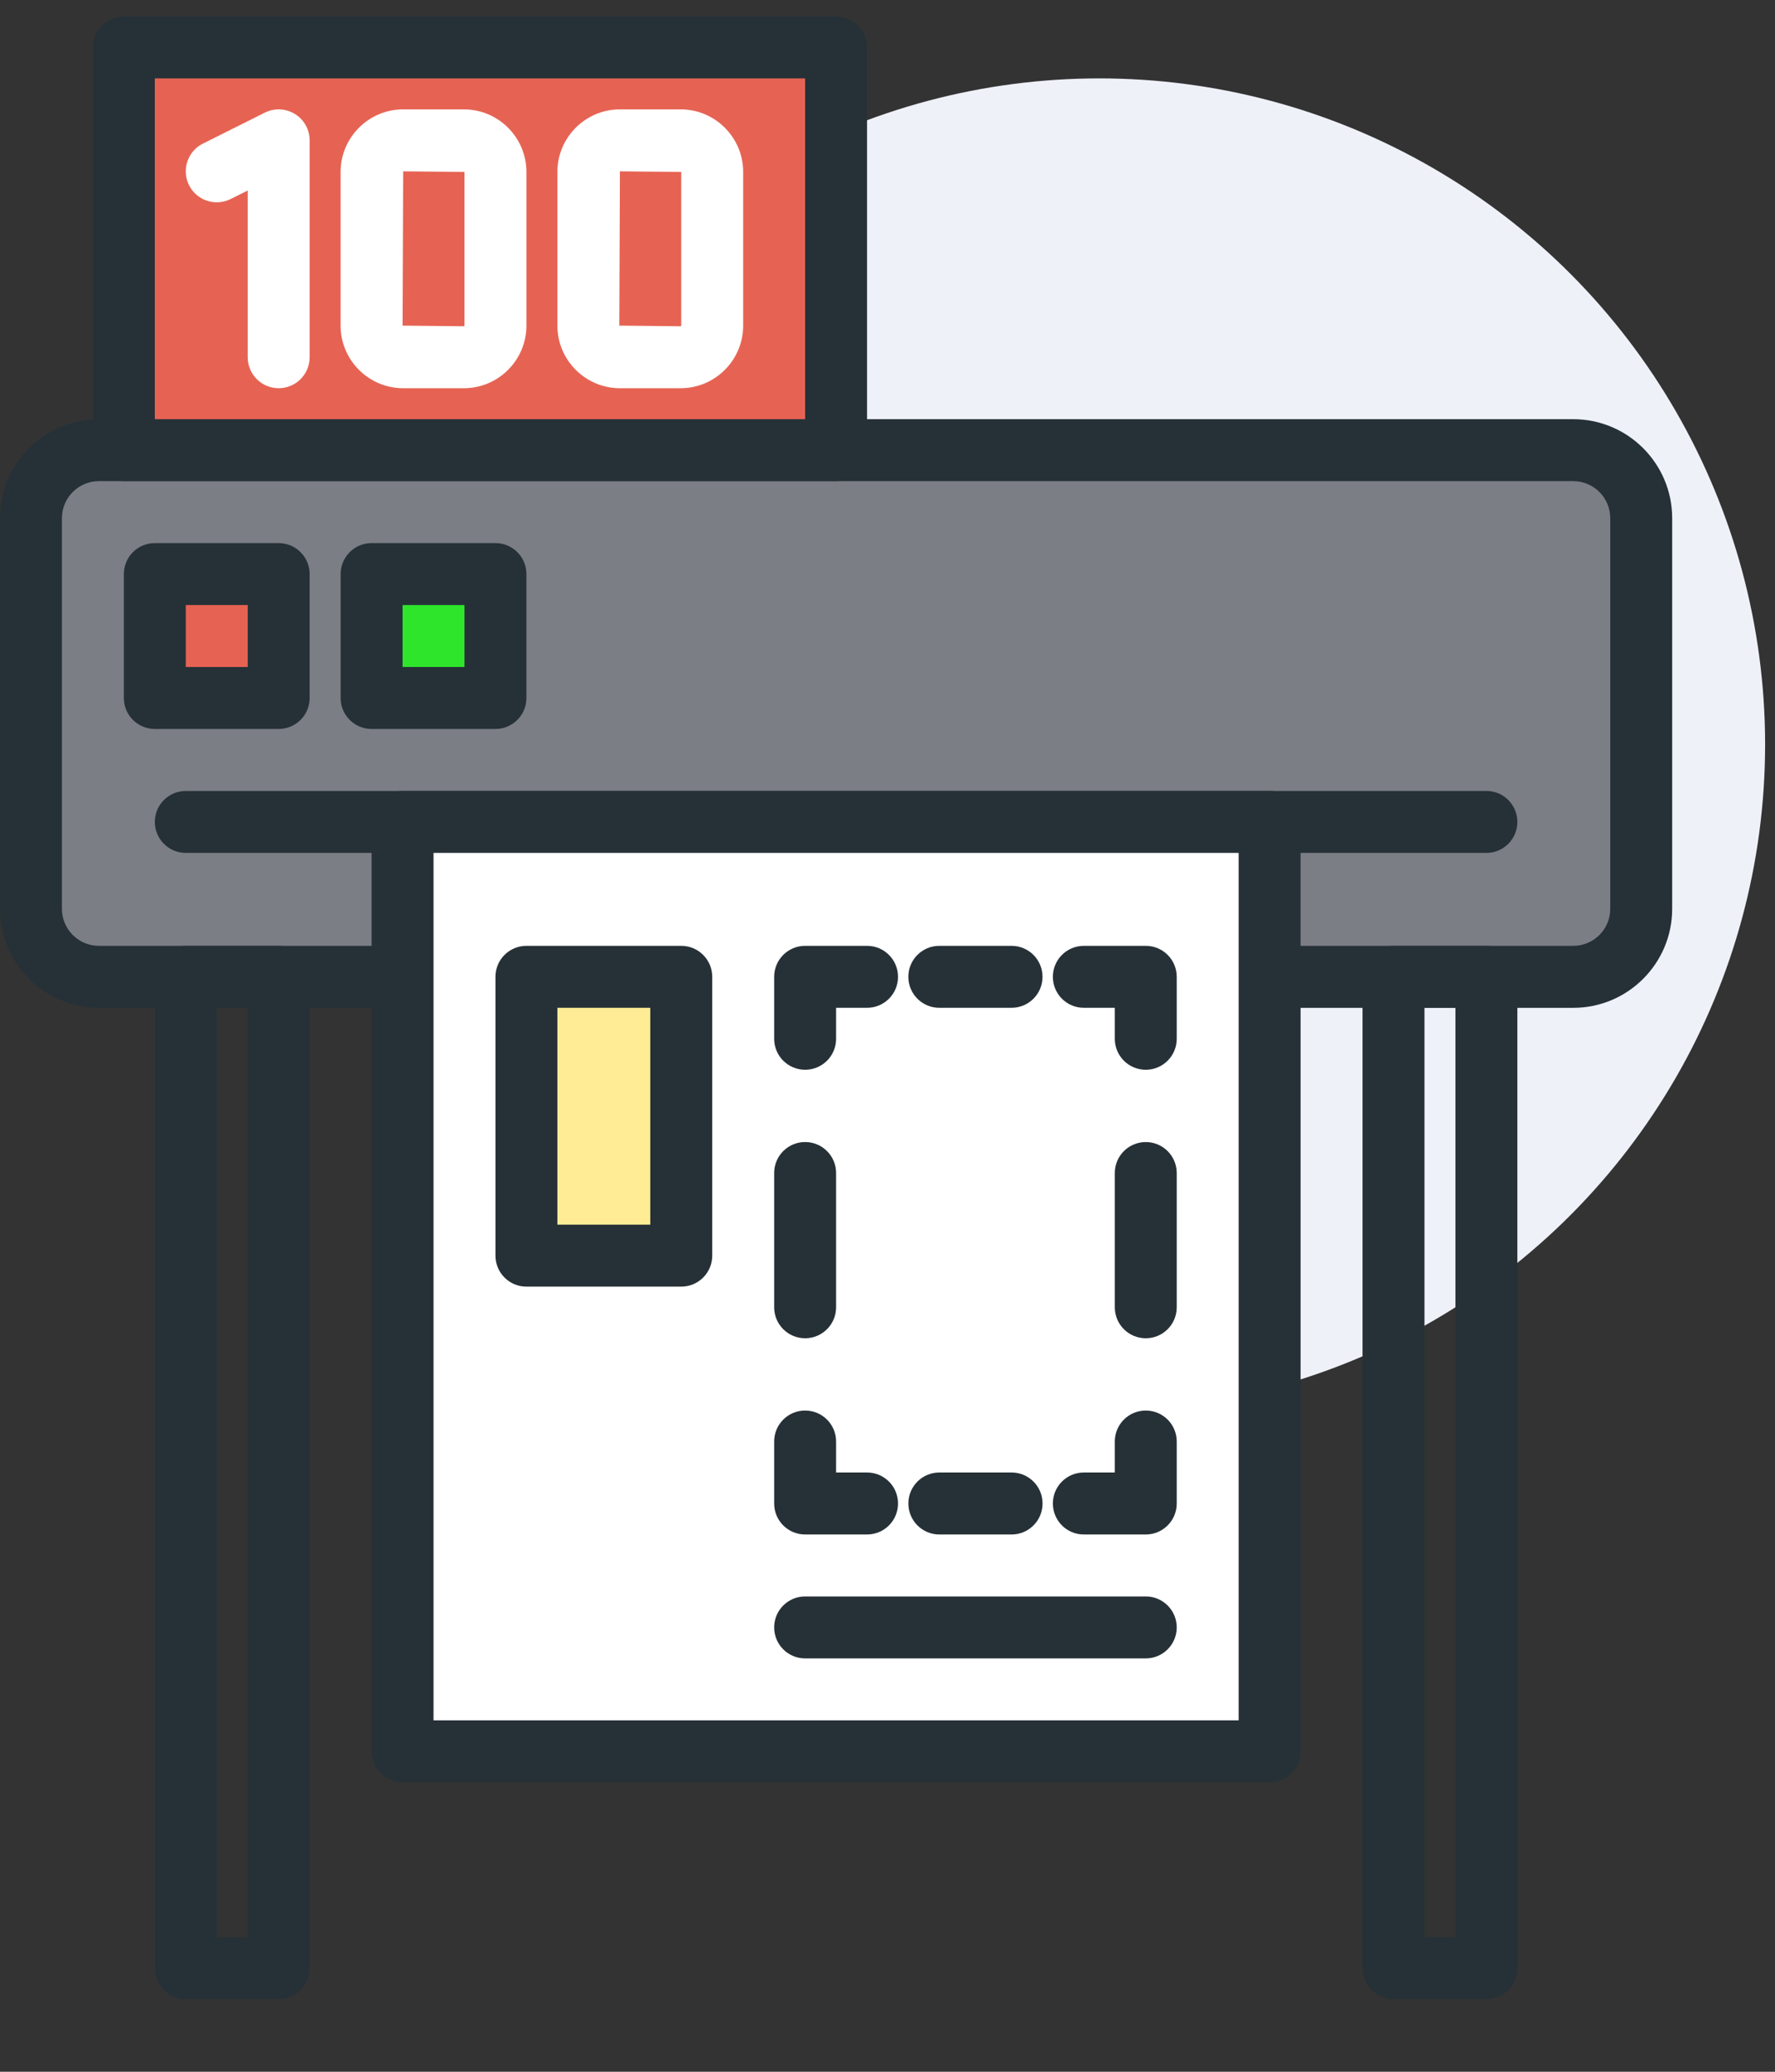
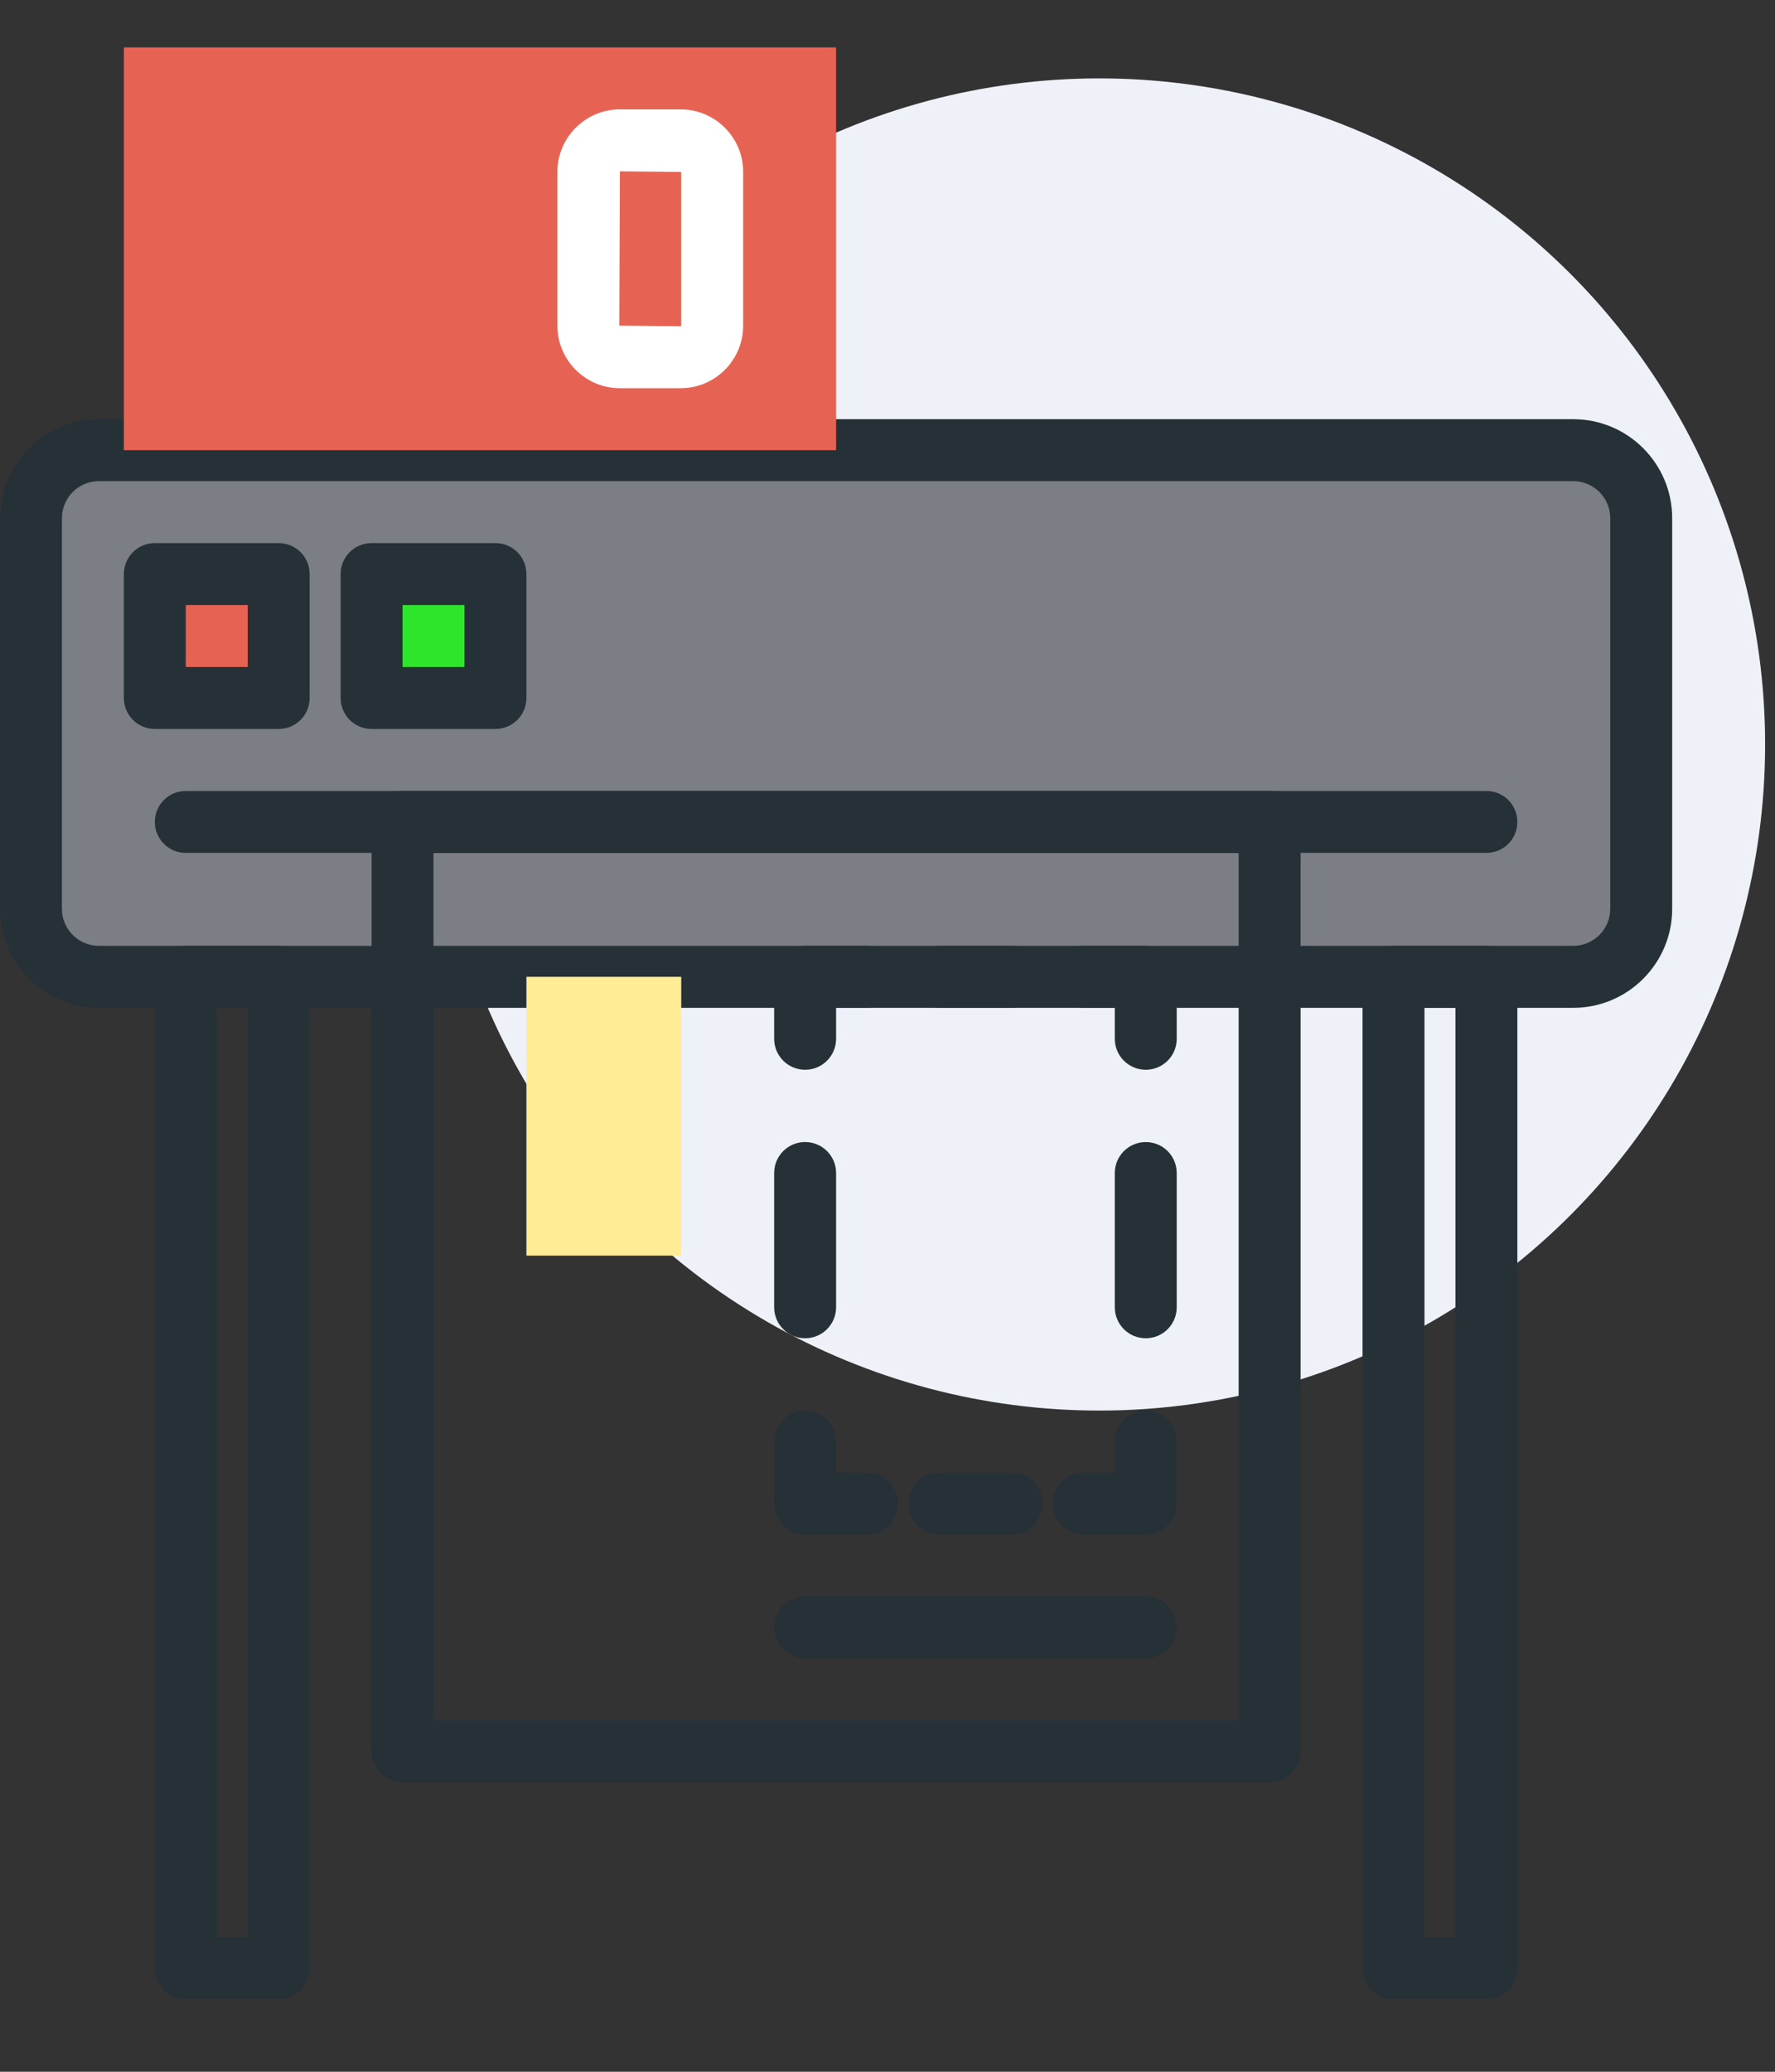
<svg xmlns="http://www.w3.org/2000/svg" width="54px" height="63px" viewBox="0 0 54 63" version="1.1">
  <rect x="0" y="0" width="54" height="63" fill="#333333" stroke="none" />
  <title>velkoformatovy_tisk</title>
  <g id="Page-1" stroke="none" stroke-width="1" fill="none" fill-rule="evenodd">
    <g id="homepage" transform="translate(-484, -1893)" fill-rule="nonzero">
      <g id="produkty" transform="translate(209, 1581)">
        <g id="Group-22" transform="translate(240, 198)">
          <g id="velkoformatovy_tisk" transform="translate(35, 114.5)">
            <circle id="Oval" fill="#EFF1F9" cx="33.444" cy="22.139" r="20.255" />
            <g id="Group" transform="translate(0, 12.247)">
              <path d="M47.863,16.957 L3.01,16.957 C1.868,16.957 0.942,16.032 0.942,14.89 L0.942,3.01 C0.942,1.868 1.868,0.942 3.01,0.942 L47.863,0.942 C49.005,0.942 49.93,1.868 49.93,3.01 L49.93,14.89 C49.93,16.032 49.005,16.957 47.863,16.957 L47.863,16.957 Z" id="Path" fill="#7C7E85" />
              <path d="M47.863,17.9 L3.009,17.9 C1.35,17.9 -7.10542736e-13,16.55 -7.10542736e-13,14.89 L-7.10542736e-13,3.01 C-7.10542736e-13,1.35 1.35,-3.01980663e-14 3.009,-3.01980663e-14 L47.863,-3.01980663e-14 C49.523,-3.01980663e-14 50.872,1.35 50.872,3.01 L50.872,14.89 C50.872,16.55 49.523,17.9 47.863,17.9 Z M3.009,1.884 C2.389,1.884 1.884,2.389 1.884,3.01 L1.884,14.89 C1.884,15.51 2.389,16.015 3.009,16.015 L47.863,16.015 C48.483,16.015 48.988,15.51 48.988,14.89 L48.988,3.01 C48.988,2.389 48.483,1.884 47.863,1.884 L3.009,1.884 Z" id="Shape" fill="#263137" />
            </g>
            <path d="M45.22,25.436 L5.652,25.436 C5.132,25.436 4.71,25.014 4.71,24.494 C4.71,23.974 5.132,23.552 5.652,23.552 L45.22,23.552 C45.741,23.552 46.162,23.974 46.162,24.494 C46.162,25.014 45.741,25.436 45.22,25.436 Z" id="Path" fill="#263137" />
            <g id="Group" transform="translate(11.305, 23.552)">
-               <polygon id="Path" fill="#FFFFFF" points="0.942 0.942 27.32 0.942 27.32 29.204 0.942 29.204" />
              <path d="M27.32,30.147 L0.942,30.147 C0.421,30.147 -1.93622895e-13,29.725 -1.93622895e-13,29.204 L-1.93622895e-13,0.942 C-1.93622895e-13,0.422 0.421,6.92779167e-14 0.942,6.92779167e-14 L27.32,6.92779167e-14 C27.841,6.92779167e-14 28.262,0.422 28.262,0.942 L28.262,29.204 C28.262,29.725 27.841,30.147 27.32,30.147 Z M1.884,28.262 L26.378,28.262 L26.378,1.884 L1.884,1.884 L1.884,28.262 Z" id="Shape" fill="#263137" />
            </g>
            <g id="Group" transform="translate(15.073, 28.262)">
              <polygon id="Path" fill="#FFEC95" points="0.942 0.942 5.652 0.942 5.652 9.421 0.942 9.421" />
-               <path d="M5.652,10.363 L0.942,10.363 C0.421,10.363 6.83009205e-13,9.941 6.83009205e-13,9.421 L6.83009205e-13,0.942 C6.83009205e-13,0.422 0.421,-1.61648472e-13 0.942,-1.61648472e-13 L5.652,-1.61648472e-13 C6.173,-1.61648472e-13 6.595,0.422 6.595,0.942 L6.595,9.421 C6.595,9.941 6.173,10.363 5.652,10.363 Z M1.884,8.479 L4.71,8.479 L4.71,1.884 L1.884,1.884 L1.884,8.479 Z" id="Shape" fill="#263137" />
            </g>
            <g id="Group" transform="translate(23.552, 28.262)" fill="#263137">
              <path d="M11.305,17.9 L9.421,17.9 C8.9,17.9 8.479,17.478 8.479,16.957 C8.479,16.437 8.9,16.015 9.421,16.015 L10.363,16.015 L10.363,15.073 C10.363,14.553 10.784,14.131 11.305,14.131 C11.826,14.131 12.247,14.553 12.247,15.073 L12.247,16.957 C12.247,17.478 11.826,17.9 11.305,17.9 Z" id="Path" />
              <path d="M7.223,17.9 L5.025,17.9 C4.504,17.9 4.083,17.478 4.083,16.957 C4.083,16.437 4.504,16.015 5.025,16.015 L7.223,16.015 C7.744,16.015 8.165,16.437 8.165,16.957 C8.165,17.478 7.744,17.9 7.223,17.9 Z" id="Path" />
              <path d="M2.826,17.9 L0.942,17.9 C0.421,17.9 0,17.478 0,16.957 L0,15.073 C0,14.553 0.421,14.131 0.942,14.131 C1.463,14.131 1.884,14.553 1.884,15.073 L1.884,16.015 L2.826,16.015 C3.347,16.015 3.768,16.437 3.768,16.957 C3.768,17.478 3.347,17.9 2.826,17.9 Z" id="Path" />
              <path d="M0.942,11.933 C0.421,11.933 7.14872606e-13,11.511 7.14872606e-13,10.991 L7.14872606e-13,6.908 C7.14872606e-13,6.388 0.421,5.966 0.942,5.966 C1.463,5.966 1.884,6.388 1.884,6.908 L1.884,10.991 C1.884,11.511 1.463,11.933 0.942,11.933 Z" id="Path" />
              <path d="M0.942,3.768 C0.421,3.768 0,3.347 0,2.826 L0,0.942 C0,0.422 0.421,0 0.942,0 L2.826,0 C3.347,0 3.768,0.422 3.768,0.942 C3.768,1.462 3.347,1.884 2.826,1.884 L1.884,1.884 L1.884,2.826 C1.884,3.347 1.463,3.768 0.942,3.768 Z" id="Path" />
              <path d="M7.222,1.884 L5.024,1.884 C4.503,1.884 4.082,1.462 4.082,0.942 C4.082,0.422 4.503,0 5.024,0 L7.222,0 C7.743,0 8.164,0.422 8.164,0.942 C8.164,1.462 7.743,1.884 7.222,1.884 Z" id="Path" />
              <path d="M11.305,3.768 C10.784,3.768 10.363,3.347 10.363,2.826 L10.363,1.884 L9.421,1.884 C8.9,1.884 8.479,1.462 8.479,0.942 C8.479,0.422 8.9,0 9.421,0 L11.305,0 C11.826,0 12.247,0.422 12.247,0.942 L12.247,2.826 C12.247,3.347 11.826,3.768 11.305,3.768 Z" id="Path" />
              <path d="M11.305,11.933 C10.784,11.933 10.363,11.512 10.363,10.991 L10.363,6.909 C10.363,6.388 10.784,5.967 11.305,5.967 C11.826,5.967 12.247,6.388 12.247,6.909 L12.247,10.991 C12.247,11.512 11.826,11.933 11.305,11.933 Z" id="Path" />
            </g>
            <path d="M34.857,49.93 L24.494,49.93 C23.973,49.93 23.552,49.508 23.552,48.988 C23.552,48.468 23.973,48.046 24.494,48.046 L34.857,48.046 C35.378,48.046 35.799,48.468 35.799,48.988 C35.799,49.508 35.378,49.93 34.857,49.93 Z" id="Path" fill="#263137" />
            <g id="Group" transform="translate(3.768, 16.015)">
              <polygon id="Path" fill="#E66353" points="0.942 0.942 4.71 0.942 4.71 4.71 0.942 4.71" />
              <path d="M4.71,5.652 L0.942,5.652 C0.421,5.652 3.2596148e-13,5.231 3.2596148e-13,4.71 L3.2596148e-13,0.942 C3.2596148e-13,0.422 0.421,-1.28785871e-13 0.942,-1.28785871e-13 L4.71,-1.28785871e-13 C5.231,-1.28785871e-13 5.652,0.422 5.652,0.942 L5.652,4.71 C5.652,5.231 5.231,5.652 4.71,5.652 Z M1.884,3.768 L3.768,3.768 L3.768,1.884 L1.884,1.884 L1.884,3.768 Z" id="Shape" fill="#263137" />
            </g>
            <g id="Group" transform="translate(10.363, 16.015)">
              <polygon id="Path" fill="#2EE52B" points="0.942 0.942 4.71 0.942 4.71 4.71 0.942 4.71" />
              <path d="M4.71,5.652 L0.942,5.652 C0.421,5.652 3.2596148e-13,5.231 3.2596148e-13,4.71 L3.2596148e-13,0.942 C3.2596148e-13,0.422 0.421,-1.28785871e-13 0.942,-1.28785871e-13 L4.71,-1.28785871e-13 C5.231,-1.28785871e-13 5.652,0.422 5.652,0.942 L5.652,4.71 C5.652,5.231 5.231,5.652 4.71,5.652 Z M1.884,3.768 L3.768,3.768 L3.768,1.884 L1.884,1.884 L1.884,3.768 Z" id="Shape" fill="#263137" />
            </g>
            <g id="Group" transform="translate(4.71, 28.262)" fill="#263137">
              <path d="M3.768,32.031 L0.942,32.031 C0.421,32.031 -3.19744231e-14,31.609 -3.19744231e-14,31.089 L-3.19744231e-14,0.942 C-3.19744231e-14,0.422 0.421,-1.27897692e-13 0.942,-1.27897692e-13 L3.768,-1.27897692e-13 C4.289,-1.27897692e-13 4.71,0.422 4.71,0.942 L4.71,31.089 C4.71,31.609 4.289,32.031 3.768,32.031 Z M1.884,30.147 L2.826,30.147 L2.826,1.884 L1.884,1.884 L1.884,30.147 Z" id="Shape" />
            </g>
            <g id="Group" transform="translate(2.826, 0)">
              <polygon id="Path" fill="#E66353" points="0.942 0.942 22.61 0.942 22.61 13.189 0.942 13.189" />
-               <path d="M22.61,14.131 L0.942,14.131 C0.421,14.131 -1.61648472e-13,13.709 -1.61648472e-13,13.189 L-1.61648472e-13,0.942 C-1.61648472e-13,0.422 0.421,-9.68114477e-14 0.942,-9.68114477e-14 L22.61,-9.68114477e-14 C23.131,-9.68114477e-14 23.552,0.422 23.552,0.942 L23.552,13.189 C23.552,13.709 23.131,14.131 22.61,14.131 Z M1.884,12.247 L21.668,12.247 L21.668,1.884 L1.884,1.884 L1.884,12.247 Z" id="Shape" fill="#263137" />
            </g>
            <g id="Group" transform="translate(41.452, 28.262)" fill="#263137">
              <path d="M3.768,32.031 L0.942,32.031 C0.421,32.031 0,31.609 0,31.089 L0,0.942 C0,0.422 0.421,0 0.942,0 L3.768,0 C4.289,0 4.71,0.422 4.71,0.942 L4.71,31.089 C4.71,31.609 4.289,32.031 3.768,32.031 Z M1.884,30.147 L2.826,30.147 L2.826,1.884 L1.884,1.884 L1.884,30.147 Z" id="Shape" />
            </g>
            <g id="Group" transform="translate(5.652, 2.826)" fill="#FFFFFF">
-               <path d="M2.826,8.479 C2.306,8.479 1.884,8.057 1.884,7.537 L1.884,2.467 L1.363,2.727 C0.898,2.959 0.333,2.771 0.099,2.306 C-0.133,1.84 0.055,1.274 0.521,1.041 L2.405,0.099 C2.696,-0.046 3.044,-0.031 3.321,0.141 C3.599,0.312 3.768,0.615 3.768,0.942 L3.768,7.537 C3.768,8.057 3.347,8.479 2.826,8.479 L2.826,8.479 Z" id="Path" />
-               <path d="M8.46,8.479 L6.613,8.479 C5.564,8.479 4.71,7.625 4.71,6.576 L4.71,1.903 C4.71,0.854 5.564,0 6.613,0 L8.46,0 C9.509,0 10.363,0.854 10.363,1.903 L10.363,6.576 C10.363,7.625 9.509,8.479 8.46,8.479 Z M6.613,1.884 L6.595,6.576 L8.46,6.595 C8.47,6.595 8.479,6.587 8.479,6.576 L8.479,1.903 L6.613,1.884 Z" id="Shape" />
              <path d="M15.055,8.479 L13.207,8.479 C12.159,8.479 11.305,7.625 11.305,6.576 L11.305,1.903 C11.305,0.854 12.159,0 13.207,0 L15.055,0 C16.104,0 16.957,0.854 16.957,1.903 L16.957,6.576 C16.957,7.625 16.104,8.479 15.055,8.479 Z M13.207,1.884 L13.189,6.576 L15.055,6.595 C15.064,6.595 15.073,6.587 15.073,6.576 L15.073,1.903 L13.207,1.884 Z" id="Shape" />
            </g>
          </g>
        </g>
      </g>
    </g>
  </g>
</svg>